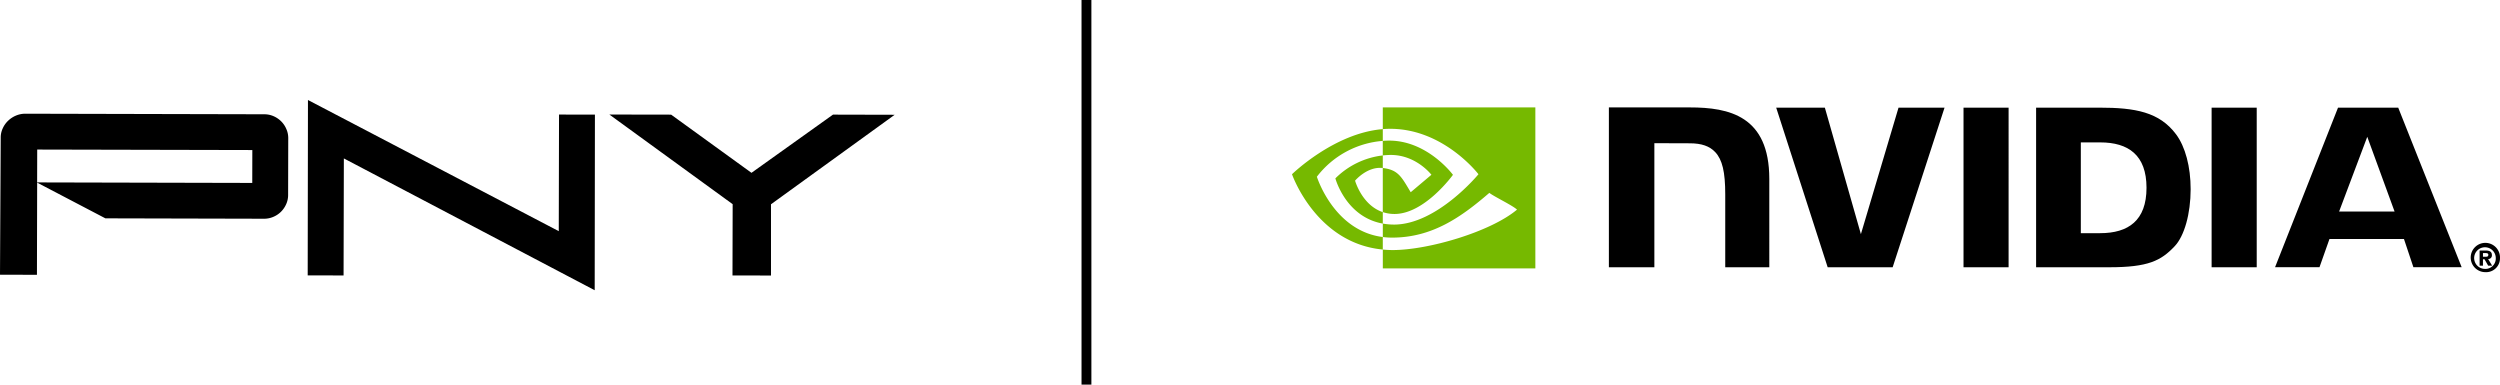
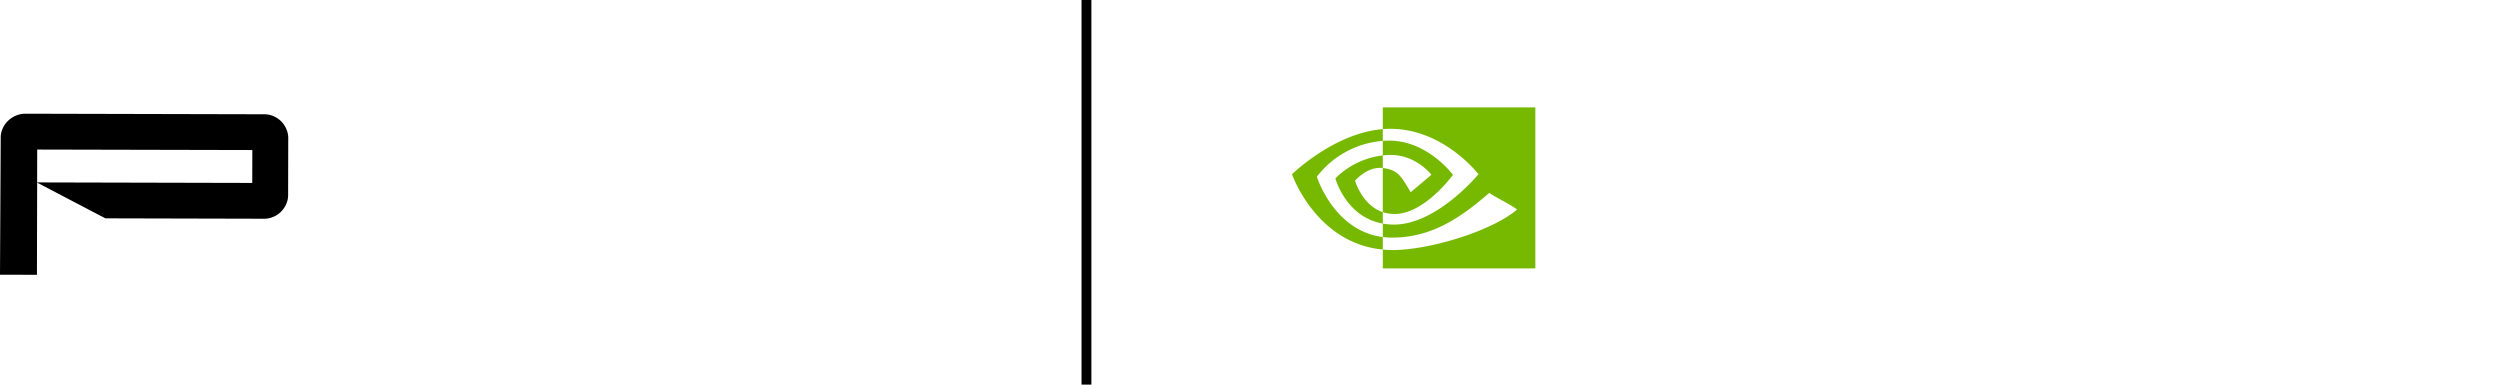
<svg xmlns="http://www.w3.org/2000/svg" width="754.634" height="116.098" viewBox="0 0 754.634 116.098">
  <g transform="translate(-0.01)">
    <rect width="2.977" height="116.098" transform="translate(326.473)" />
    <g transform="translate(0.01 30.187)">
-       <path d="M960.089,312.02l-.079,52.94,10.829.02.085-35.326,75.717,39.789.07-53.012-10.835-.019-.079,35.2L960.09,312.02Z" transform="translate(-867.131 -312.02)" />
+       <path d="M960.089,312.02L960.09,312.02Z" transform="translate(-867.131 -312.02)" />
      <path d="M76.177,365.747,11.244,365.6l-.025,9.918,64.938.157ZM86.39,382.09a7.482,7.482,0,0,1-1.555,2.277,7.346,7.346,0,0,1-2.291,1.535,7.013,7.013,0,0,1-2.835.579l-47.888-.119L11.227,375.586l-.066,27.822L.01,403.375.225,362a6.521,6.521,0,0,1,.617-2.814A7.3,7.3,0,0,1,2.464,356.9a7.694,7.694,0,0,1,2.343-1.542,7.26,7.26,0,0,1,2.868-.579l72.114.172a6.948,6.948,0,0,1,2.828.589A7.482,7.482,0,0,1,84.9,357.1a7.268,7.268,0,0,1,1.535,2.286,6.715,6.715,0,0,1,.584,2.814l-.039,17.13a6.706,6.706,0,0,1-.592,2.764" transform="translate(-0.01 -350.643)" />
-       <path d="M1950,384.417v21.509l-11.624-.025.052-21.509L1901.21,357.33l18.64.033,24.259,17.565,24.6-17.57,18.626.046Z" transform="translate(-1717.272 -352.946)" />
    </g>
    <g transform="translate(389.999 32.411)">
-       <path d="M7712.363,765.217v-1.1h.709c.384,0,.909.028.909.5,0,.509-.27.6-.728.6h-.891m0,.774h.472l1.094,1.922h1.2l-1.21-2a1.085,1.085,0,0,0,1.139-1.187c0-1.047-.723-1.384-1.945-1.384h-1.768v4.572h1.015v-1.923m5.142-.359a4.421,4.421,0,1,0-4.412,4.246,4.185,4.185,0,0,0,4.412-4.246m-1.272,0a3.134,3.134,0,0,1-3.14,3.269v-.014a3.262,3.262,0,1,1,3.14-3.256" transform="translate(-7352.859 -720.137)" />
-       <path d="M5126.749,335.2l0,48.183h13.606V335.206h-13.61ZM5019.7,335.14v48.247h13.728V345.936l10.71.036c3.522,0,5.958.844,7.658,2.656,2.151,2.294,3.027,5.991,3.027,12.758v22h13.3V356.73c0-19.026-12.127-21.59-23.992-21.59Zm128.957.067v48.181h22.073c11.757,0,15.6-1.954,19.747-6.339,2.935-3.079,4.83-9.836,4.83-17.22,0-6.773-1.6-12.815-4.406-16.577-5.042-6.728-12.3-8.044-23.146-8.044h-19.1Zm13.5,10.491h5.85c8.49,0,13.979,3.812,13.979,13.7s-5.489,13.7-13.979,13.7h-5.85Zm-55.027-10.491-11.358,38.187-10.88-38.185-14.689,0,15.541,48.181h19.613l15.664-48.181h-13.891Zm94.51,48.181h13.612V335.209l-13.615,0,0,48.181Zm38.148-48.163-19,48.147H5234.2l3.008-8.509H5259.7l2.845,8.509h14.569l-19.147-48.151Zm8.833,8.785,8.244,22.557h-16.746Z" transform="translate(-4924.042 -335.127)" />
      <path d="M4058.376,349.5v-4.391c.426-.03.857-.053,1.3-.067,12.008-.377,19.886,10.318,19.886,10.318s-8.51,11.818-17.631,11.818a11.087,11.087,0,0,1-3.55-.567V353.3c4.677.565,5.614,2.63,8.427,7.314l6.25-5.27s-4.564-5.984-12.254-5.984a22.839,22.839,0,0,0-2.422.142m0-14.5v6.558c.431-.034.862-.062,1.3-.076,16.7-.563,27.578,13.695,27.578,13.695s-12.5,15.2-25.514,15.2a19.123,19.123,0,0,1-3.359-.3v4.054a22.117,22.117,0,0,0,2.8.181c12.115,0,20.875-6.186,29.358-13.509,1.406,1.125,7.165,3.865,8.35,5.067-8.068,6.752-26.865,12.2-37.523,12.2-1.025,0-2.015-.062-2.983-.156v5.7h46.044V335Zm0,31.614v3.461c-11.206-2-14.314-13.645-14.314-13.645a24.221,24.221,0,0,1,14.314-6.926v3.8l-.017,0c-4.69-.563-8.352,3.818-8.352,3.818s2.053,7.375,8.369,9.5m-19.9-10.69a27.755,27.755,0,0,1,19.9-10.813v-3.555c-14.688,1.179-27.405,13.618-27.405,13.618s7.205,20.825,27.405,22.731v-3.779c-14.824-1.865-19.9-18.2-19.9-18.2" transform="translate(-4030.97 -335)" fill="#76b900" />
    </g>
  </g>
</svg>